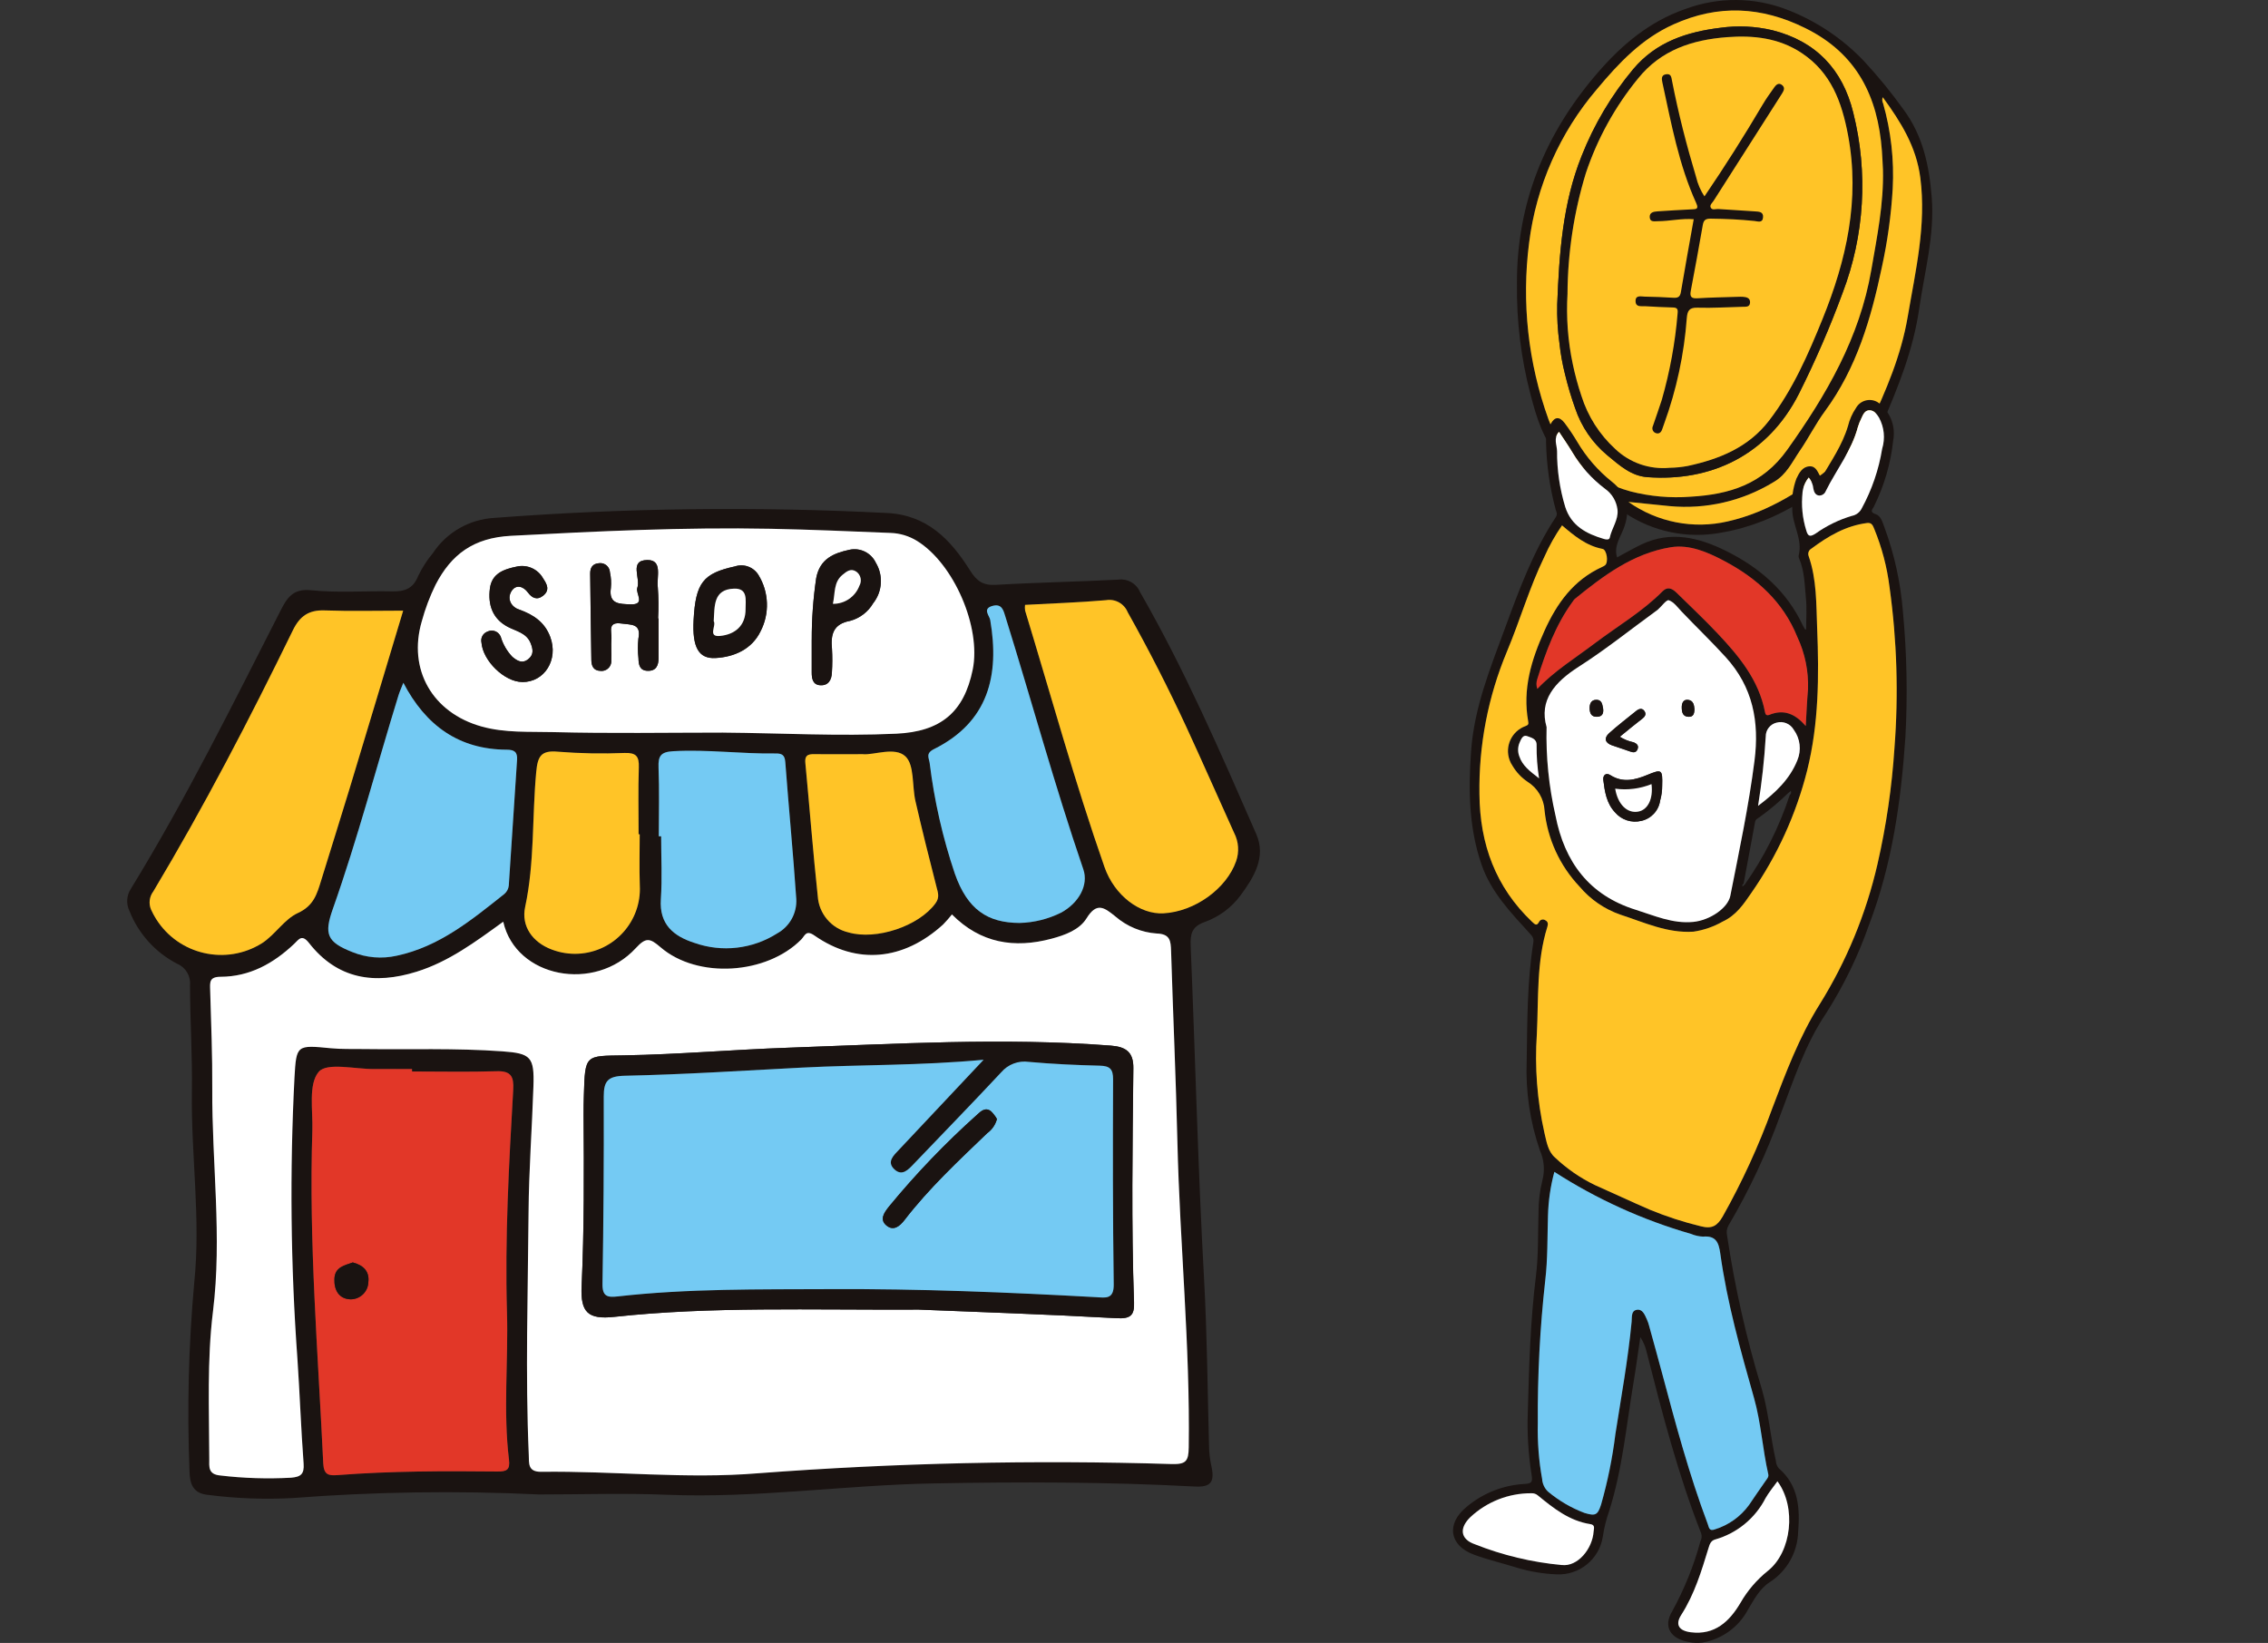
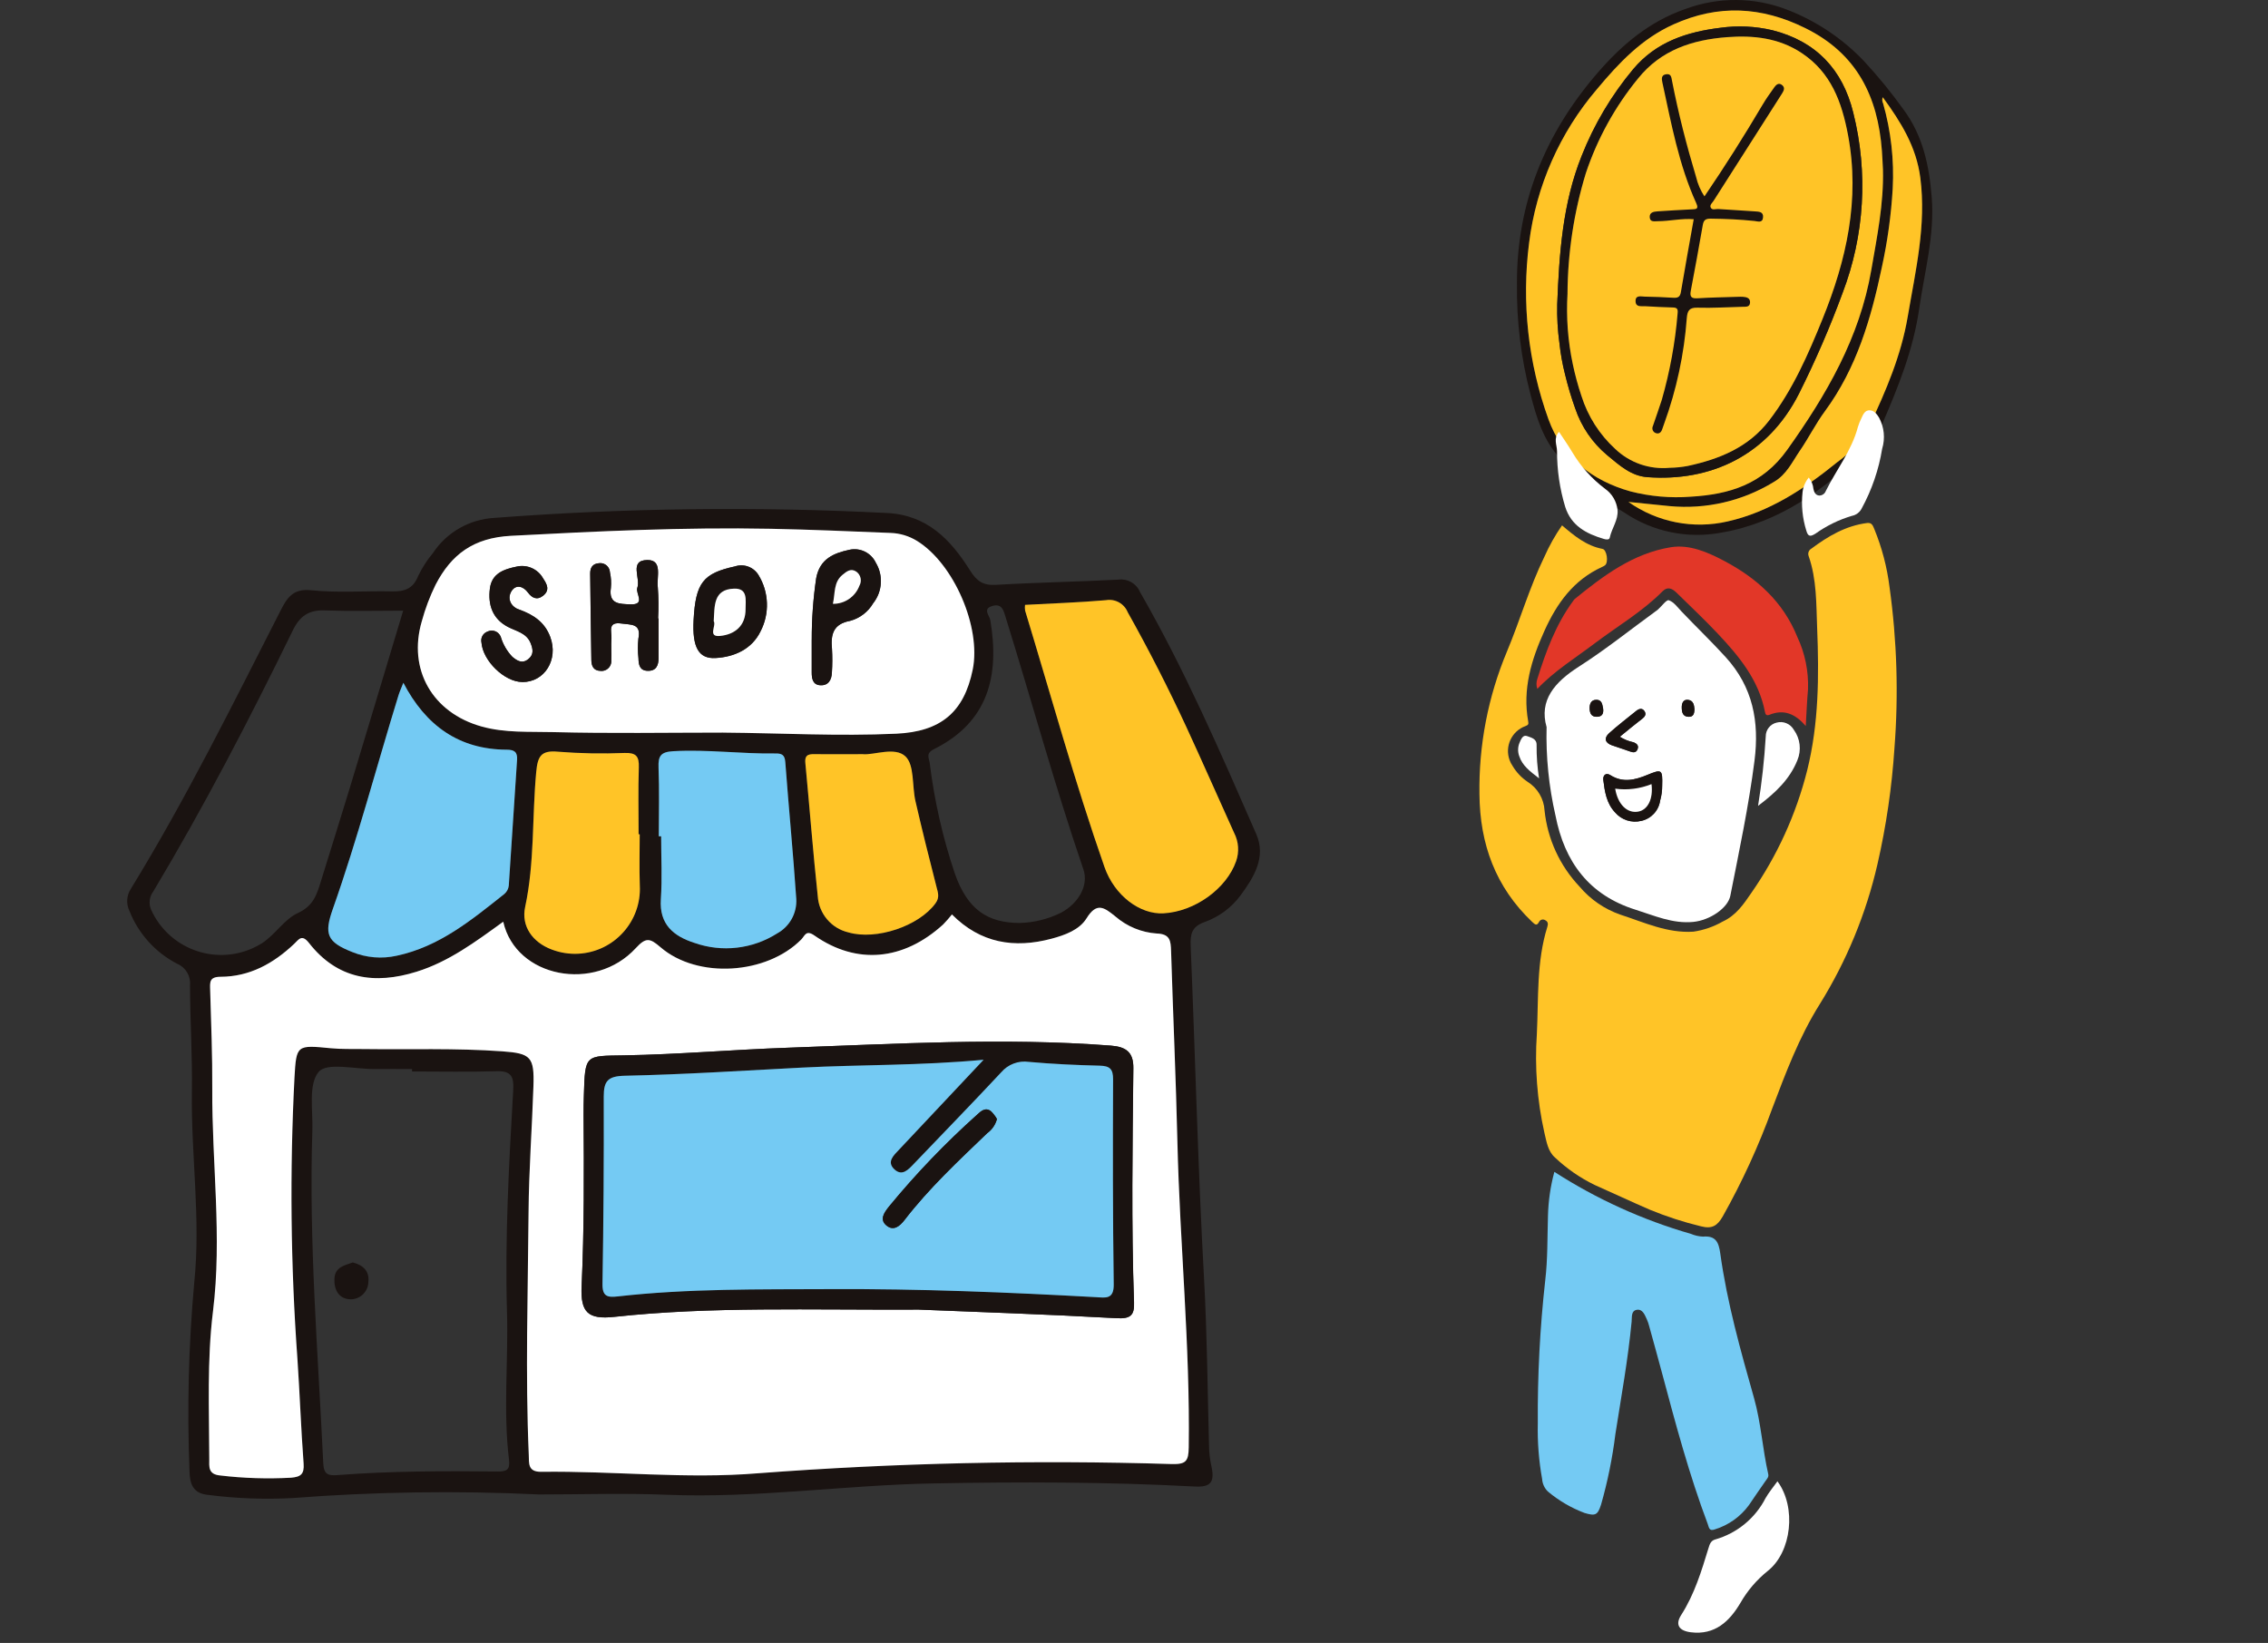
<svg xmlns="http://www.w3.org/2000/svg" id="a" width="360.314" height="261" viewBox="0 0 360.314 261">
  <rect x="0" y="0" width="360.314" height="261" fill="#333333" stroke="none" />
  <defs>
    <clipPath id="d">
      <rect x="230.833" y="0" width="76.141" height="261" fill="none" stroke-width="0" />
    </clipPath>
    <clipPath id="ac">
      <rect x="20.21" y="80.879" width="179.955" height="157.245" fill="none" stroke-width="0" />
    </clipPath>
  </defs>
  <g id="b">
    <g id="c">
      <g clip-path="url(#d)">
        <g id="e">
          <path id="f" d="M240.994,45.123c-.05-12.847,4.472-23.907,12.844-33.587,3.892-4.5,8.267-8.151,13.935-10.113,5.228-1.942,10.988-1.896,16.184.132,4.588,1.778,8.728,4.545,12.125,8.104,2.265,2.436,4.373,5.014,6.31,7.718,3.1,4.174,4.085,8.877,4.495,13.933.493,6.082-1.142,11.839-1.987,17.727-.934,6.518-3.366,12.532-5.953,18.5-.594,1.384-1.436,2.647-2.486,3.727-6.475,6.489-13.821,11.795-23.006,13.351-5.352,1.011-10.888-.134-15.4-3.185-1.182-.663-2.273-1.477-3.246-2.421-2.036-2.406-4.816-3.924-6.956-6.205-2.7-2.878-3.73-6.452-4.691-10.091-1.508-5.738-2.236-11.653-2.166-17.586M299.142,26.95c-.055-1-.093-2.008-.168-3.01-.646-8.612-3.97-15.428-12.153-19.47-7-3.455-13.843-3.8-20.956-.6-5.066,2.283-8.693,6.142-12.166,10.3-5.899,6.905-9.645,15.388-10.773,24.4-1.214,9.454-.161,19.061,3.072,28.028,2.179,6.044,6.937,9.767,13.032,11.464,3.123.803,6.357,1.086,9.572.84,6.123-.36,11.4-1.934,15.334-7.453,6.24-8.753,11.5-17.793,13.353-28.55.912-5.292,1.992-10.548,1.854-15.954M258.711,79.737c4.583,3.241,10.333,4.366,15.8,3.092,6.571-1.481,12.16-5.157,17.356-9.385,2.135-1.516,3.895-3.5,5.145-5.8,2.623-5.57,5.032-11.193,6.073-17.339,1.239-7.308,2.975-14.514,2-22.064-.642-4.964-3.1-8.862-5.964-12.792-.129.319-.11.678.051.982,1.252,4.4,1.767,8.977,1.525,13.545-.247,4.207-.825,8.389-1.729,12.505-1.71,8.123-4,16-9.036,22.842-1.467,1.993-2.6,4.272-4,6.307-1.185,1.728-2.087,3.771-4.135,4.944-4.957,3.027-10.761,4.368-16.543,3.822-2.18-.229-4.362-.443-6.543-.664" fill="#1a1311" stroke-width="0" />
          <path id="g" d="M299.143,26.949c.139,5.4-.942,10.662-1.854,15.953-1.854,10.757-7.113,19.8-13.353,28.551-3.934,5.519-9.211,7.093-15.334,7.453-3.215.246-6.449-.037-9.572-.84-6.094-1.7-10.852-5.42-13.031-11.464-3.233-8.967-4.286-18.574-3.072-28.028,1.128-9.012,4.874-17.495,10.773-24.4,3.473-4.161,7.1-8.02,12.166-10.3,7.113-3.2,13.961-2.858,20.956.6,8.183,4.042,11.507,10.858,12.153,19.47.075,1,.113,2.007.168,3.01M247.396,48.371c-.045,2.062.074,4.123.356,6.166.177,1.646.469,3.277.874,4.882.444,1.848.987,3.671,1.627,5.461.979,2.906,2.744,5.483,5.1,7.446,1.961,1.613,3.765,3.281,6.371,3.472,10.023.736,19.084-3.4,24.083-13.276,2.597-5.183,4.903-10.507,6.907-15.947,3.503-9.155,4.1-19.167,1.712-28.674-1.683-6.867-5.911-11.349-12.84-13.1-2.698-.639-5.492-.772-8.239-.393-5.324.652-10.215,2.212-13.883,6.577-3.446,4.122-6.209,8.768-8.185,13.764-3.043,7.577-3.57,15.588-3.888,23.622" fill="#ffc427" stroke-width="0" />
          <path id="h" d="M258.708,79.737c2.181.221,4.363.435,6.543.664,5.782.543,11.584-.801,16.539-3.83,2.049-1.174,2.951-3.217,4.135-4.944,1.4-2.035,2.531-4.314,4-6.307,5.034-6.839,7.327-14.719,9.036-22.842.904-4.116,1.482-8.298,1.729-12.505.242-4.568-.273-9.145-1.525-13.545-.161-.304-.179-.663-.051-.982,2.863,3.93,5.322,7.828,5.964,12.792.976,7.55-.76,14.756-2,22.064-1.042,6.146-3.451,11.769-6.073,17.339-1.25,2.3-3.01,4.284-5.145,5.8-5.2,4.227-10.785,7.9-17.356,9.385-5.467,1.274-11.217.149-15.8-3.092" fill="#ffc427" stroke-width="0" />
          <path id="i" d="M247.395,48.372c.318-8.034.845-16.045,3.888-23.621,1.974-4.994,4.735-9.64,8.178-13.761,3.668-4.365,8.559-5.925,13.883-6.577,2.747-.379,5.541-.246,8.239.393,6.929,1.75,11.158,6.232,12.84,13.1,2.389,9.507,1.791,19.519-1.711,28.674-2.004,5.44-4.31,10.764-6.907,15.947-5,9.875-14.06,14.012-24.083,13.276-2.606-.191-4.411-1.859-6.371-3.472-2.356-1.963-4.121-4.54-5.1-7.446-.64-1.79-1.183-3.613-1.628-5.461-.405-1.605-.697-3.236-.874-4.882-.282-2.044-.402-4.106-.357-6.169M249.026,46.632c-.227,3.763.054,7.539.837,11.227.359,1.714.819,3.405,1.378,5.064,1.019,3.226,2.872,6.126,5.371,8.406,2.311,2.2,5.462,3.289,8.638,2.986.954-.016,1.905-.111,2.844-.284,5.043-1.087,9.663-2.936,12.951-7.215,3.764-4.9,6.2-10.474,8.495-16.145,3.807-9.4,5.969-18.973,4.05-29.2-.989-5.271-2.7-9.952-7.38-13.056-3.62-2.4-7.679-2.831-11.84-2.512-5.5.421-10.48,2.018-14.134,6.561-3.659,4.469-6.472,9.569-8.3,15.048-1.894,6.199-2.875,12.64-2.913,19.121" fill="#1a1311" stroke-width="0" />
          <path id="j" d="M249.029,46.63c.039-6.48,1.02-12.92,2.913-19.118,1.828-5.479,4.641-10.579,8.3-15.048,3.655-4.544,8.636-6.141,14.134-6.561,4.161-.318,8.22.113,11.84,2.512,4.683,3.1,6.391,7.785,7.38,13.056,1.919,10.23-.244,19.8-4.05,29.2-2.3,5.671-4.731,11.247-8.495,16.145-3.289,4.279-7.908,6.128-12.951,7.215-.939.173-1.89.268-2.844.284-3.176.303-6.327-.786-8.638-2.986-2.499-2.281-4.351-5.181-5.37-8.407-.559-1.659-1.019-3.35-1.378-5.064-.783-3.688-1.064-7.464-.837-11.227" fill="#ffc427" stroke-width="0" />
-           <path id="k" d="M256.896,88.556c1.3-.7,2.548-1.421,3.84-2.044,4.657-2.244,9.155-1.13,13.435.988,5.333,2.638,9.71,6.387,12.276,11.935.09.18.19.355.3.523.016.027.081.024.191.051,0-1.666.129-3.33-.032-4.966-.21-2.134-.213-4.323-1.093-6.349-.067-.137-.09-.292-.065-.443.692-2.634-1.067-4.931-1.014-7.487-.123-1.602.1-3.211.654-4.719.436-.925.947-1.894,2.076-1.962,1.091-.066,1.347,1.005,1.863,1.883,1.6-2.739,3.37-5.282,4.264-8.293.248-1.024.679-1.996,1.271-2.868.676-1.194,2.192-1.615,3.387-.939.235.133.446.303.626.504,1.569,1.414,2.286,3.544,1.89,5.619-.393,3.643-1.427,7.187-3.055,10.469-.252.487-.763.894.313,1.24.774.249,1.058,1.273,1.354,2.077,1.577,4.285,2.562,8.766,2.929,13.317.631,6.658.765,13.353.4,20.031-.694,10.146-2.1,20.147-5.741,29.7-1.734,4.968-4.035,9.719-6.858,14.16-3.358,4.966-5.149,10.591-7.245,16.086-2.196,6.12-4.964,12.021-8.265,17.623-.269.485-.348,1.052-.22,1.592,1.233,8.224,3.069,16.346,5.493,24.3,1.114,3.773,1.39,7.686,2.26,11.494.018.443.187.866.479,1.199,3.142,2.714,3.361,6.37,3.059,10.088-.095,3.227-1.769,6.202-4.478,7.959-1.665,1.067-2.532,2.8-3.52,4.437-1.475,2.742-4.131,4.653-7.2,5.179-.747.098-1.505.064-2.24-.1-2.859-.521-4.041-2.436-2.569-4.874,1.929-3.507,3.432-7.231,4.478-11.094.211-.388.258-.845.128-1.267-3.68-9.379-6.193-19.111-8.676-28.851-.186-.834-.525-1.627-1-2.337-.354,2.392-.67,4.791-1.07,7.175-1.149,6.862-1.767,13.828-3.892,20.5-.459,1.305-.791,2.651-.992,4.02-.551,3.58-3.716,6.167-7.334,5.995-2.106-.084-4.194-.431-6.214-1.032-2.289-.716-4.637-1.261-6.886-2.083-3.965-1.448-4.5-4.911-1.211-7.6,2.589-2.182,5.819-3.463,9.2-3.648,1.155-.059,1.326-.3,1.128-1.478-.521-3.277-.722-6.598-.6-9.914.2-7.231.394-14.456,1.294-21.654.416-3.328.3-6.724.408-10.09-.006-1.709.199-3.412.612-5.071.422-1.598.28-3.293-.4-4.8-1.572-4.567-2.282-9.387-2.091-14.213.1-6.277.068-12.568,1.054-18.793.12-.756-.228-1.067-.636-1.516-3-3.3-6.092-6.508-7.6-10.891-2.026-5.887-2.081-11.915-1.651-18,.487-6.9,3.053-13.2,5.412-19.6,2.238-6.066,4.447-12.119,8.031-17.551.334-.506.113-.837-.01-1.234-.938-3.492-1.45-7.085-1.525-10.7-.028-1.01.227-2.008.736-2.881.619-1.16,1.384-1.235,2.2-.174.724.961,1.396,1.961,2.012,2.994,1.429,2.427,3.289,4.573,5.49,6.331,2.579,2.01,2.994,4.7,1.846,7.58-.535,1.345-1.538,2.733-1,4.464M284.087,125.988c-1.428,1.397-2.959,2.684-4.581,3.85-.27.2-.6.3-.677.727-.6,3.278-1.215,6.552-1.826,9.828-.222.085-.223.253-.165.442l.338-.3c3.086-4.362,5.499-9.162,7.158-14.241.216-.138.289-.42.166-.646l-.412.341M248.162,83.465c-1.091,1.566-2.029,3.233-2.8,4.978-2.373,4.864-3.863,10.081-5.945,15.048-3.01,7.184-4.499,14.912-4.375,22.7.074,7.92,2.565,14.734,8.362,20.251.517.492.765.688,1.155-.065.208-.311.628-.394.939-.186.002.001.004.003.006.004.421.213.475.567.332,1.022-1.745,5.558-1.394,11.33-1.673,17.032-.361,5.269.043,10.562,1.2,15.715.342,1.4.538,2.928,1.69,3.933,1.864,1.76,3.985,3.226,6.29,4.348,2.928,1.293,5.821,2.665,8.76,3.931,2.634,1.088,5.347,1.971,8.117,2.641,1.782.461,2.609-.084,3.457-1.538,3.093-5.493,5.726-11.234,7.872-17.162,2.161-5.689,4.273-11.361,7.558-16.594,4.265-6.858,7.363-14.375,9.17-22.246,1.387-6.064,2.288-12.229,2.693-18.437.66-8.52.398-17.086-.78-25.549-.396-3.185-1.214-6.304-2.434-9.273-.212-.488-.364-1.024-1.144-.925-3.381.431-6.183,2.089-8.843,4.072-.412.229-.597.725-.435,1.168,1.3,3.721,1.2,7.623,1.356,11.469.3,7.585.269,15.154-1.591,22.609-1.753,6.955-4.75,13.535-8.847,19.422-1.257,1.829-2.435,3.593-4.578,4.578-1.433.817-3.005,1.36-4.637,1.6-4.142.272-7.815-1.47-11.6-2.7-2.529-.876-4.774-2.418-6.5-4.464-3.128-3.307-5.08-7.552-5.553-12.079-.102-1.866-1.105-3.567-2.69-4.558-.966-.647-1.777-1.501-2.373-2.5-1.323-1.912-.846-4.536,1.067-5.859.299-.207.624-.374.966-.498.459-.162.5-.336.431-.738-.921-5.116.489-9.771,2.579-14.391,1.991-4.4,4.626-8.072,9.131-10.137.185-.076.359-.177.517-.3.551-.475.262-2.452-.421-2.582-2.581-.49-4.5-2.088-6.426-3.735M246.948,186.171c-.614,2.28-.954,4.625-1.013,6.986-.1,3.416-.028,6.857-.433,10.239-.842,7.541-1.237,15.125-1.181,22.713-.069,2.966.16,5.93.685,8.85.049.752.374,1.46.913,1.987,1.731,1.452,3.694,2.602,5.807,3.4,1.741.526,2.106.362,2.647-1.33,1.045-3.663,1.804-7.401,2.271-11.181.928-5.946,2.01-11.87,2.58-17.868.069-.729-.1-1.743.829-1.888s1.258.822,1.6,1.544c.142.32.257.651.344.99.692,2.507,1.39,5.012,2.061,7.525,2.156,8.069,4.309,16.138,7.257,23.967.19.5.2,1.215,1.127.862,2.175-.667,4.075-2.019,5.419-3.854.857-1.3,1.762-2.561,2.64-3.844.221-.323.536-.612.431-1.073-.914-4.006-1.144-8.146-2.264-12.105-2.14-7.565-4.277-15.132-5.356-22.935-.25-1.808-.711-2.88-2.761-2.7-.652-.032-1.293-.178-1.894-.432-7.675-2.208-14.986-5.527-21.7-9.851M245.711,115.498c-.12,4.733.356,9.463,1.416,14.077,1.433,7.384,5.375,12.651,12.7,14.944,2.982.933,5.914,2.266,9.188,1.943,2.657-.263,5.5-2.207,5.888-4.154,1.405-7.127,2.92-14.229,3.839-21.451.791-6.208-.25-11.71-4.593-16.475-2.271-2.492-4.7-4.817-7.019-7.256-.622-.654-1.222-1.507-2-1.758-.374-.121-1.13.943-1.718,1.464-.15.133-.319.244-.481.362-4.016,2.923-7.906,6.043-12.084,8.71-3.88,2.477-6.347,5.355-5.139,9.595M286.877,115.331c.116-1.937.187-3.877.357-5.809.109-2.875-.474-5.734-1.7-8.337-2.247-5.594-6.465-9.36-11.646-12.089-2.609-1.375-5.484-2.639-8.463-2.155-5.966.969-10.685,4.506-15.247,8.216-.108.105-.202.224-.281.352-2.737,3.726-4.3,7.993-5.665,12.348-.182.513-.182,1.074,0,1.587,2.7-2.852,5.994-4.87,9.056-7.188,3.633-2.751,7.61-5.054,10.848-8.325.8-.81,1.559-.41,2.224.243,2.186,2.148,4.423,4.249,6.524,6.479,3.389,3.6,6.525,7.374,7.508,12.439.067.344.185.68.709.469,2.309-.931,4.086-.161,5.767,1.772M282.379,235.321c-.68.952-1.366,1.758-1.881,2.662-1.643,3.211-4.547,5.596-8.016,6.584-.694.189-.876.778-1.051,1.351-1.122,3.68-2.23,7.345-4.343,10.644-.993,1.549-.348,2.512,1.534,2.746,3.816.474,6.13-1.719,7.873-4.665,1.122-1.956,2.601-3.684,4.36-5.094,3.786-3,4.569-10.115,1.523-14.229M248.116,248.619c2.542.309,4.877-2.586,5.06-5.329.029-.438.293-1.04-.521-1.165-3.309-.506-5.824-2.493-8.3-4.527-.293-.265-.68-.401-1.074-.378-3.594-.017-7.059,1.34-9.685,3.794-1.8,1.739-1.6,3.5.69,4.3,4.428,1.758,9.086,2.873,13.83,3.309M287.358,75.868c-.547.667-.89,1.477-.988,2.334-.222,2.053-.018,4.13.6,6.1.284,1.015.677.955,1.461.473,1.755-1.253,3.706-2.207,5.773-2.822.68-.128,1.26-.567,1.568-1.186,1.609-2.95,2.706-6.151,3.245-9.467.506-1.653.326-3.441-.5-4.96-.359-.571-.78-1.133-1.479-1.156-.774-.024-1.047.672-1.319,1.267-.225.447-.411.912-.557,1.39-.981,3.751-3.412,6.772-5.1,10.169-.163.442-.59.731-1.061.718-.556-.058-.786-.5-.9-1.048-.059-.664-.317-1.295-.741-1.809M247.679,68.602c-.941,1.032-.331,2.088-.318,3.074-.008,3.001.431,5.987,1.3,8.859.964,3.022,3.369,4.269,6.144,5.09.361.107.852.164.927-.192.316-1.507,1.392-2.834,1.239-4.415-.146-1.362-.876-2.595-2-3.378-2.085-1.573-3.844-3.536-5.18-5.781-.658-1.1-1.4-2.157-2.118-3.255M279.296,128.028c2.828-2.129,5.037-4.249,6.242-7.237.677-1.606.463-3.449-.565-4.856-.546-.955-1.668-1.421-2.73-1.132-1.021.241-1.739,1.158-1.726,2.207-.22,3.691-.628,7.368-1.221,11.018M244.504,123.657c-.279-1.743-.41-3.507-.392-5.272.039-1.034-.876-1.184-1.471-1.423-.7-.282-.989.469-1.228,1.014-.3.695-.317,1.479-.049,2.186.509,1.513,1.7,2.377,3.139,3.5" fill="#1a1311" stroke-width="0" />
          <path id="l" d="M248.162,83.464c1.928,1.646,3.845,3.245,6.427,3.735.683.13.972,2.106.421,2.582-.158.123-.332.224-.517.3-4.505,2.065-7.14,5.735-9.131,10.137-2.09,4.62-3.5,9.274-2.579,14.391.073.4.029.576-.431.738-2.188.79-3.321,3.203-2.531,5.391.124.342.291.667.498.966.596.999,1.407,1.853,2.373,2.5,1.585.991,2.588,2.692,2.69,4.558.473,4.527,2.425,8.772,5.553,12.079,1.726,2.046,3.971,3.588,6.5,4.464,3.789,1.23,7.463,2.972,11.6,2.7,1.632-.24,3.205-.782,4.637-1.6,2.144-.984,3.321-2.749,4.578-4.578,4.097-5.887,7.095-12.466,8.849-19.421,1.86-7.455,1.891-15.024,1.591-22.609-.152-3.846-.053-7.748-1.356-11.469-.162-.443.023-.939.435-1.168,2.66-1.982,5.462-3.641,8.844-4.072.78-.1.932.436,1.144.925,1.22,2.969,2.038,6.088,2.434,9.273,1.178,8.464,1.439,17.029.78,25.549-.406,6.208-1.308,12.374-2.696,18.439-1.807,7.871-4.905,15.388-9.17,22.246-3.285,5.233-5.4,10.905-7.558,16.594-2.146,5.928-4.779,11.667-7.872,17.16-.848,1.454-1.674,2-3.457,1.538-2.77-.669-5.485-1.551-8.119-2.638-2.939-1.266-5.833-2.638-8.76-3.931-2.305-1.122-4.426-2.588-6.29-4.348-1.152-1.005-1.348-2.532-1.69-3.933-1.157-5.153-1.561-10.446-1.2-15.715.278-5.7-.072-11.474,1.673-17.032.143-.454.089-.808-.332-1.022-.308-.211-.729-.133-.94.175-.002.002-.003.005-.005.007-.39.753-.638.557-1.155.065-5.8-5.517-8.287-12.331-8.361-20.251-.124-7.788,1.365-15.516,4.375-22.7,2.082-4.966,3.572-10.184,5.945-15.048.771-1.745,1.709-3.412,2.8-4.978" fill="#ffc427" stroke-width="0" />
          <path id="m" d="M246.947,186.169c6.714,4.324,14.025,7.643,21.7,9.851.601.254,1.242.4,1.894.432,2.05-.179,2.511.892,2.761,2.7,1.079,7.8,3.216,15.37,5.356,22.935,1.12,3.959,1.35,8.1,2.264,12.105.105.461-.21.75-.431,1.073-.878,1.283-1.784,2.547-2.64,3.844-1.343,1.835-3.244,3.187-5.419,3.854-.924.354-.937-.358-1.127-.861-2.948-7.828-5.1-15.9-7.257-23.967-.671-2.512-1.369-5.018-2.061-7.524-.087-.339-.202-.67-.344-.99-.338-.722-.666-1.689-1.6-1.543s-.759,1.158-.829,1.887c-.57,6-1.652,11.923-2.58,17.868-.467,3.78-1.226,7.518-2.271,11.181-.541,1.692-.906,1.856-2.647,1.33-2.113-.798-4.076-1.948-5.807-3.4-.539-.527-.864-1.235-.913-1.987-.525-2.92-.754-5.885-.685-8.85-.056-7.588.339-15.172,1.181-22.713.4-3.382.33-6.824.433-10.24.059-2.361.399-4.706,1.013-6.986" fill="#74caf3" stroke-width="0" />
          <path id="n" d="M245.701,115.494c-1.207-4.24,1.259-7.118,5.139-9.595,4.179-2.668,8.069-5.788,12.084-8.711.162-.118.331-.229.481-.362.588-.521,1.344-1.586,1.718-1.464.775.252,1.376,1.1,2,1.758,2.318,2.439,4.747,4.764,7.019,7.257,4.343,4.765,5.383,10.266,4.593,16.475-.92,7.222-2.434,14.323-3.839,21.451-.384,1.947-3.231,3.891-5.888,4.154-3.273.323-6.205-1.009-9.187-1.943-7.326-2.293-11.268-7.56-12.7-14.944-1.06-4.614-1.536-9.344-1.416-14.077M264.071,124.804c.076-2.6-.076-2.642-2.374-1.695-1.9.785-3.872,1.3-5.857.031-.724-.461-1.212.034-1.122.774.225,1.834.5,3.684,1.843,5.118,1.027,1.222,2.659,1.753,4.208,1.37,1.563-.349,2.747-1.628,2.975-3.213.221-.776.331-1.579.326-2.386M257.339,117.041c1.2-.974,2.347-1.935,3.534-2.838.477-.363.72-.759.37-1.254-.374-.528-.88-.351-1.308-.005-1.44,1.164-2.914,2.29-4.289,3.527-.829.746-.7,1.511.417,1.92.981.359,1.987.648,2.967,1.011.5.186.911.149,1.119-.359.244-.6-.1-.92-.639-1.126-.77-.16-1.505-.457-2.171-.876M254.684,112.541c-.131-.473-.09-1.408-1.138-1.367-.782.03-1.028.677-1,1.4s.275,1.3,1.11,1.292c.675-.006,1.168-.28,1.031-1.324M269.196,112.662c-.052-.617-.145-1.391-1.026-1.487-.791-.086-1,.6-.991,1.215.012.706.124,1.459,1.1,1.48.746.016.9-.494.915-1.209" fill="#fff" stroke-width="0" />
          <path id="o" d="M286.871,115.327c-1.681-1.934-3.459-2.7-5.767-1.772-.524.211-.642-.125-.709-.469-.984-5.065-4.12-8.843-7.508-12.439-2.1-2.229-4.338-4.331-6.524-6.479-.665-.653-1.422-1.053-2.224-.243-3.238,3.271-7.214,5.573-10.848,8.325-3.061,2.318-6.359,4.337-9.056,7.188-.183-.513-.183-1.074,0-1.587,1.363-4.355,2.928-8.621,5.665-12.347.079-.128.173-.247.281-.352,4.563-3.71,9.281-7.248,15.247-8.216,2.98-.484,5.854.78,8.463,2.155,5.182,2.73,9.4,6.5,11.646,12.089,1.226,2.603,1.809,5.462,1.7,8.337-.17,1.932-.242,3.872-.357,5.809" fill="#e23728" stroke-width="0" />
          <path id="p" d="M282.379,235.321c3.045,4.114,2.263,11.23-1.523,14.229-1.759,1.41-3.238,3.138-4.36,5.094-1.743,2.946-4.058,5.139-7.873,4.664-1.882-.234-2.527-1.2-1.534-2.746,2.113-3.3,3.22-6.964,4.343-10.644.175-.573.357-1.162,1.051-1.351,3.47-.987,6.373-3.372,8.016-6.584.515-.9,1.2-1.71,1.881-2.662" fill="#fff" stroke-width="0" />
-           <path id="q" d="M248.117,248.625c-4.744-.436-9.402-1.551-13.83-3.309-2.286-.8-2.488-2.558-.69-4.3,2.626-2.454,6.091-3.811,9.685-3.794.394-.023.781.113,1.074.378,2.476,2.035,4.991,4.021,8.3,4.528.815.125.551.727.521,1.165-.183,2.743-2.519,5.637-5.06,5.329" fill="#fff" stroke-width="0" />
          <path id="r" d="M287.358,75.867c.424.514.683,1.145.741,1.809.114.552.344.989.9,1.047.471.013.898-.276,1.061-.718,1.683-3.4,4.114-6.418,5.1-10.169.146-.478.332-.943.557-1.39.272-.594.545-1.291,1.319-1.267.7.022,1.12.585,1.479,1.155.826,1.52,1.006,3.307.5,4.961-.539,3.316-1.637,6.517-3.245,9.467-.307.622-.889,1.062-1.57,1.189-2.066.614-4.016,1.566-5.771,2.818-.784.482-1.177.541-1.461-.473-.618-1.97-.822-4.047-.6-6.1.098-.857.441-1.667.988-2.333" fill="#fff" stroke-width="0" />
          <path id="s" d="M247.677,68.597c.718,1.1,1.46,2.152,2.118,3.255,1.336,2.245,3.095,4.208,5.18,5.781,1.124.783,1.854,2.016,2,3.378.152,1.581-.924,2.908-1.239,4.415-.074.356-.565.3-.927.192-2.775-.82-5.181-2.067-6.144-5.09-.869-2.872-1.308-5.858-1.3-8.859-.013-.986-.623-2.042.318-3.074" fill="#fff" stroke-width="0" />
          <path id="t" d="M279.3,128.021c.593-3.65,1.001-7.327,1.221-11.018-.012-1.049.705-1.965,1.726-2.206,1.062-.289,2.184.177,2.73,1.132,1.028,1.407,1.242,3.25.565,4.856-1.205,2.988-3.414,5.108-6.242,7.237" fill="#fff" stroke-width="0" />
          <path id="u" d="M244.509,123.65c-1.44-1.119-2.63-1.982-3.139-3.5-.268-.707-.251-1.491.049-2.186.239-.545.526-1.3,1.228-1.014.6.239,1.51.389,1.471,1.423-.018,1.765.113,3.529.392,5.272" fill="#fff" stroke-width="0" />
          <path id="v" d="M264.067,124.806c.005.807-.104,1.61-.325,2.386-.228,1.585-1.412,2.864-2.975,3.213-1.549.384-3.182-.148-4.209-1.37-1.339-1.434-1.618-3.284-1.843-5.118-.091-.741.4-1.235,1.121-.775,1.985,1.264,3.953.754,5.857-.032,2.3-.948,2.45-.906,2.374,1.695M256.604,125.293c.415,2.495,1.9,3.943,3.637,3.642,1.551-.269,2.421-2.029,2.13-4.366-1.827.736-3.814.985-5.766.724" fill="#1a1311" stroke-width="0" />
          <path id="w" d="M257.337,117.044c.666.419,1.401.716,2.171.876.538.206.884.53.639,1.126-.208.508-.616.545-1.119.359-.979-.363-1.986-.652-2.967-1.011-1.119-.409-1.246-1.174-.417-1.92,1.375-1.237,2.849-2.363,4.289-3.527.427-.346.934-.523,1.308.005.35.495.107.891-.37,1.254-1.187.9-2.329,1.864-3.534,2.838" fill="#1a1311" stroke-width="0" />
          <path id="x" d="M254.683,112.547c.137,1.043-.356,1.318-1.031,1.324-.836.007-1.086-.569-1.11-1.292s.221-1.369,1-1.4c1.047-.04,1.006.894,1.138,1.367" fill="#1a1311" stroke-width="0" />
          <path id="y" d="M269.193,112.667c-.016.715-.169,1.225-.915,1.209-.978-.021-1.09-.774-1.1-1.48-.011-.62.2-1.3.991-1.215.882.1.974.87,1.026,1.486" fill="#1a1311" stroke-width="0" />
          <path id="z" d="M256.605,125.294c1.952.261,3.939.012,5.766-.724.292,2.337-.578,4.1-2.13,4.366-1.742.3-3.221-1.147-3.637-3.642" fill="#fff" stroke-width="0" />
          <path id="aa" d="M269.084,34.826c-1.915-.161-3.8.307-5.7.315-.559,0-1.229.175-1.293-.6-.066-.8.612-.925,1.244-.965,1.805-.113,3.61-.234,5.416-.318.707-.033,1.172-.009.725-.995-2.773-6.112-3.963-12.678-5.379-19.177-.118-.541-.2-1.175.6-1.29s.824.475.936,1.052c1.006,5.162,2.312,10.251,3.826,15.286.256,1.092.705,2.13,1.324,3.066,3.254-4.783,6.305-9.6,9.208-14.518.585-.99,1.255-1.931,1.927-2.865.267-.371.666-.7,1.152-.34.515.379.387.83.077,1.315-3.644,5.695-7.28,11.395-10.907,17.1-.208.327-.64.66-.478,1.045.219.522.792.238,1.207.268,1.954.139,3.91.233,5.863.377.58.043,1.325.034,1.261.921-.07.969-.8.664-1.373.6-2.3-.245-4.608-.341-6.923-.367-.793-.009-1.139.192-1.277.993-.606,3.506-1.252,7.005-1.914,10.5-.182.96.146,1.214,1.091,1.155,2.106-.132,4.217-.162,6.327-.23.3-.017.6-.017.9,0,.586.047,1.152.2,1.1.939-.053.705-.637.629-1.144.641-2.411.056-4.826.221-7.233.144-1.317-.042-1.573.555-1.67,1.624-.421,5.754-1.636,11.422-3.611,16.843-.107.28-.2.565-.3.85-.165.51-.521.788-1.025.6-.42-.152-.637-.615-.485-1.035.011-.032.025-.062.04-.092.468-1.371.953-2.737,1.4-4.116,1.29-4.482,2.134-9.08,2.519-13.728.086-.75-.068-.969-.8-.982-1.457-.027-2.912-.12-4.368-.2-.616-.033-1.473.191-1.508-.766-.039-1.044.845-.768,1.448-.755,1.507.032,3.015.08,4.519.178.709.046,1.1-.083,1.232-.892.644-3.847,1.347-7.684,2.041-11.584" fill="#1a1311" stroke-width="0" />
        </g>
      </g>
    </g>
    <g id="ab">
      <g clip-path="url(#ac)">
        <g id="ad">
          <path id="ae" d="M85.567,237.41c-13.044-.62-26.113-.426-39.133.579-4.481.234-8.974.064-13.424-.51-2.346-.236-2.849-1.744-2.9-3.684-.405-10.016-.155-20.048.749-30.032,1.058-10.139-.523-20.226-.373-30.346.084-5.633-.284-11.272-.3-16.908.137-1.448-.678-2.819-2.016-3.391-3.466-1.785-6.166-4.767-7.6-8.392-.551-1.124-.473-2.456.208-3.507,8.765-14.285,16.182-29.3,23.789-44.207,1.018-2,1.952-3.553,4.875-3.246,4.233.445,8.546.089,12.823.184,1.95.043,3.352-.387,4.152-2.411.628-1.316,1.418-2.547,2.351-3.667,2.19-3.308,5.817-5.385,9.779-5.6,20.721-1.574,41.521-1.834,62.275-.779,6.454.278,10.218,4.241,13.283,9.126,1.1,1.758,2.114,2.41,4.168,2.289,6.461-.382,12.939-.486,19.4-.828,1.452-.195,2.856.604,3.429,1.952,7.115,12.367,12.772,25.432,18.475,38.47,1.608,3.677-.379,6.875-2.5,9.75-1.444,1.946-3.435,3.42-5.718,4.233-2,.714-2.276,1.855-2.2,3.744.731,17.627,1.151,35.271,2.124,52.884.49,8.869.555,17.731.794,26.6.015,1.04.133,2.076.351,3.093.6,2.629-.034,3.486-2.65,3.346-13.873-.741-27.755-.754-41.638-.49-14.086.268-28.09,2.376-42.226,1.8-6.775-.277-13.57-.048-20.357-.048M79.948,146.429c-4.5,3.261-8.677,6.352-13.748,7.934-6.7,2.091-12.6,1.2-17.107-4.563-1.135-1.451-1.619-.552-2.347.138-3.285,3.115-7.073,5.22-11.687,5.234-1.821.005-1.7.877-1.664,2.124.152,5.218.364,10.438.333,15.656-.071,11.785,1.575,23.561.117,35.353-.964,7.8-.609,15.639-.592,23.466,0,1.21-.226,2.448,1.75,2.626,3.73.442,7.492.561,11.243.355,1.551-.128,2.118-.581,1.994-2.245-.412-5.516-.6-11.048-.978-16.567-1.081-14.894-1.238-29.841-.472-44.754.292-5.219.363-5.183,5.779-4.66,1.658.16,3.339.1,5.009.126,7.413.1,14.832-.172,22.238.364,4.538.328,5.09.883,4.935,5.564-.22,6.675-.725,13.345-.774,20.02-.1,12.839-.521,25.681.035,38.52.057,1.317-.2,2.721,1.992,2.692,11.487-.152,23,1.179,34.449.232,21.868-1.651,43.808-2.139,65.727-1.463,2.226.052,2.649-.438,2.68-2.656.226-16.2-1.422-32.326-1.8-48.5-.237-10.123-.692-20.242-1.006-30.363-.05-1.593-.151-2.7-2.286-2.765-2.418-.168-4.717-1.116-6.551-2.7-1.726-1.383-2.941-2.388-4.592.287-1.137,1.843-3.43,2.669-5.566,3.24-5.886,1.574-11.267.733-15.82-3.854-.441.557-.91,1.091-1.406,1.6-6.3,5.732-13.706,6.442-20.43,1.753-1.371-.956-1.524.034-2.1.62-5.491,5.573-16.471,6.3-22.355,1.24-1.692-1.456-2.317-1.623-3.942.145-6.515,7.084-19.045,4.705-21.052-4.2M114.853,116.379c9.18.076,18.356.6,27.541.174,7.045-.327,10.761-3.393,12.144-10.188,1.37-6.733-3.013-16.864-8.878-20.457-1.248-.764-2.672-1.194-4.134-1.248-6.356-.252-12.712-.536-19.071-.66-13.772-.271-27.512.389-41.266,1.115-5.979.316-9.495,2.958-11.99,7.778-.913,1.859-1.646,3.801-2.189,5.8-2.25,7.679,1.706,14.53,9.465,16.71,3.777,1.061,7.653.8,11.466.9,8.965.236,17.941.075,26.912.075M65.46,170.22v-.391c-1.983,0-3.967-.018-5.95,0-3.077.034-7.566-1.1-8.877.446-1.68,1.981-.9,6.127-1.009,9.346-.578,17.652.9,35.237,1.732,52.844.088,1.861.871,1.978,2.3,1.868,8.438-.65,16.894-.656,25.348-.566,1.458.016,2.058-.24,1.861-1.86-.944-7.8-.091-15.634-.32-23.455-.345-11.788.316-23.567.992-35.334.119-2.067-.329-3.011-2.619-2.942-4.481.137-8.97.04-13.455.04M64.05,97.012c-4.35,0-8.415.108-12.472-.04-2.518-.092-3.947.9-5.045,3.147-6.878,14.1-14.11,28.021-22.175,41.492-.632.829-.768,1.935-.357,2.893,2.768,6.151,9.998,8.894,16.149,6.126.515-.232,1.012-.498,1.49-.799,2.118-1.385,3.534-3.807,5.7-4.794,2.517-1.148,3.034-3.058,3.691-5.192,1.494-4.857,3.033-9.7,4.508-14.565,2.821-9.306,5.61-18.622,8.512-28.268M162.851,96.092c-.039.299-.035.602.01.9,4.139,13.6,7.909,27.32,12.61,40.744,1.6,4.566,5.655,7.558,9.369,7.357,5.017-.271,10.032-3.955,11.537-8.26.525-1.477.416-3.106-.3-4.5-2.526-5.579-4.989-11.187-7.555-16.747-2.876-6.232-5.996-12.341-9.36-18.328-.559-1.366-1.992-2.161-3.447-1.912-4.253.369-8.525.509-12.863.746M64.079,108.463c-.337.864-.6,1.421-.775,2-3.485,11.304-6.481,22.756-10.423,33.916-1.421,4.022-.958,5.274,3.1,6.874,2.229.902,4.678,1.105,7.025.582,6.805-1.442,11.925-5.7,17.139-9.831.383-.336.627-.803.683-1.309.463-6.658.857-13.322,1.317-19.981.089-1.287-.484-1.609-1.629-1.614-7.6-.035-12.875-3.814-16.438-10.636M161.978,146.625c2.293-.055,4.547-.614,6.6-1.636,2.812-1.516,4.4-4.369,3.54-6.879-4.54-13.243-8.208-26.753-12.372-40.11-.3-.967-.539-2.147-2.037-1.75-1.687.447-.5,1.55-.385,2.249,1.5,8.8-.284,16.192-8.923,20.5-1.384.69-.816,1.38-.7,2.213.733,5.983,2.073,11.875,4,17.586,2.017,5.732,5.217,7.808,10.285,7.828M104.662,132.854h.373c0,3.331.179,6.673-.046,9.989-.272,4.016,2.026,5.883,5.324,6.945,4.389,1.548,9.246.99,13.17-1.512,1.97-1.088,3.144-3.207,3.022-5.454-.495-7.266-1.2-14.517-1.748-21.779-.088-1.165-.6-1.36-1.568-1.346-5.415.081-10.807-.668-16.241-.358-1.974.112-2.4.757-2.327,2.579.14,3.64.041,7.29.041,10.936M101.629,132.537h-.175c0-3.546-.084-7.094.036-10.636.059-1.733-.413-2.337-2.235-2.286-3.544.147-7.093.081-10.629-.2-2.708-.252-3.208.764-3.439,3.24-.667,7.136-.238,14.356-1.759,21.431-.653,3.036,1.156,5.619,4.261,6.768,5.329,2.017,11.284-.667,13.302-5.996.506-1.336.729-2.762.654-4.188-.1-2.708-.016-5.421-.016-8.133M137.11,119.817c-3.016,0-5.208.01-7.4,0-.971-.007-1.908-.121-1.766,1.379.668,7.055,1.214,14.123,1.971,21.169.176,2.796,2.169,5.144,4.9,5.771,4.383,1.266,11.166-.988,13.813-4.636.677-.934.392-1.677.151-2.61-1.167-4.523-2.292-9.059-3.342-13.611-.559-2.426-.135-5.746-1.6-7.12-1.665-1.561-4.966-.184-6.726-.336" fill="#1a1311" stroke-width="0" />
          <path id="af" d="M79.948,146.429c2.007,8.9,14.537,11.282,21.052,4.2,1.626-1.767,2.25-1.6,3.942-.144,5.883,5.064,16.863,4.333,22.355-1.24.578-.587.731-1.577,2.1-.62,6.724,4.689,14.132,3.979,20.43-1.753.496-.509.965-1.043,1.406-1.6,4.553,4.586,9.934,5.427,15.82,3.854,2.136-.571,4.428-1.4,5.566-3.24,1.651-2.675,2.866-1.67,4.592-.287,1.835,1.584,4.133,2.531,6.551,2.7,2.135.068,2.237,1.172,2.286,2.765.314,10.122.769,20.24,1.006,30.364.379,16.174,2.027,32.3,1.8,48.5-.031,2.218-.454,2.708-2.68,2.656-21.919-.676-43.859-.187-65.727,1.463-11.447.947-22.962-.384-34.449-.232-2.19.029-1.935-1.375-1.992-2.692-.556-12.839-.131-25.681-.035-38.52.05-6.675.554-13.345.774-20.02.155-4.682-.4-5.236-4.935-5.565-7.406-.536-14.825-.264-22.238-.364-1.671-.023-3.351.035-5.009-.126-5.415-.524-5.486-.56-5.779,4.66-.766,14.913-.609,29.86.472,44.754.374,5.519.566,11.051.978,16.567.124,1.664-.443,2.117-1.994,2.245-3.751.206-7.513.087-11.243-.354-1.976-.177-1.747-1.416-1.75-2.626-.017-7.827-.372-15.668.592-23.466,1.459-11.793-.188-23.569-.117-35.354.032-5.218-.18-10.438-.333-15.656-.036-1.247-.158-2.118,1.664-2.124,4.614-.014,8.4-2.119,11.687-5.234.728-.691,1.212-1.589,2.347-.138,4.509,5.764,10.407,6.654,17.107,4.564,5.071-1.582,9.246-4.673,13.748-7.934M145.983,208.047c9.1.374,20.266.746,31.416,1.366,2.195.122,2.828-.461,2.758-2.468-.437-12.42-.237-24.843-.108-37.265.027-2.551-1.179-3.389-3.608-3.574-17.12-1.305-34.22-.257-51.321.342-8.655.3-17.3,1.062-25.952,1.208-6.213.105-6.22-.2-6.413,6.3-.031,1.043-.055,2.088-.048,3.132.068,9.083.1,18.163-.311,27.243-.19,4.151,1,5.323,5.2,4.868,15.414-1.667,30.874-1.072,48.384-1.154" fill="#fff" stroke-width="0" />
          <path id="ag" d="M114.853,116.381c-8.972,0-17.947.16-26.912-.075-3.812-.1-7.689.162-11.466-.9-7.759-2.18-11.715-9.031-9.465-16.71.543-1.999,1.276-3.941,2.188-5.8,2.5-4.82,6.012-7.462,11.989-7.777,13.754-.725,27.494-1.386,41.266-1.115,6.359.125,12.715.408,19.071.661,1.462.054,2.886.484,4.134,1.248,5.865,3.593,10.247,13.724,8.877,20.457-1.383,6.8-5.1,9.861-12.144,10.188-9.185.426-18.361-.1-27.541-.174M104.625,98.258h-.073c.094-1.663.077-3.331-.049-4.992-.21-1.566.824-4.331-1.654-4.3-2.973.034-1.036,2.911-1.6,4.42-.327.872,1.421,2.729-1.13,2.621-1.7-.072-3.447-.007-3.07-2.6.083-.831.033-1.67-.148-2.485-.037-.844-.75-1.498-1.594-1.461-.035.002-.071.004-.106.008-1.084.059-1.448.748-1.439,1.659.041,4.581.119,9.162.188,13.743.014.934.342,1.656,1.4,1.705.854.117,1.641-.48,1.758-1.333.017-.127.019-.256.005-.383.045-1.144-.052-2.3.031-3.435.076-1.049-.706-2.71,1.611-2.368,1.5.222,3.164-.048,2.665,2.412-.107,1.037-.102,2.081.014,3.117.019,1,.184,1.943,1.453,1.982,1.389.042,1.739-.887,1.74-2.059,0-2.083,0-4.166,0-6.249M82.967,108.351c3.559.026,5.78-3.571,4.455-7.157-.872-2.36-2.667-3.544-4.939-4.363-1.045-.228-1.706-1.26-1.478-2.305.055-.25.158-.486.304-.695.682-.981,1.792-.754,2.582.316.614.832,1.422,1.254,2.389.49,1.126-.889.615-1.845.016-2.736-.83-1.511-2.566-2.282-4.244-1.885-2.054.416-3.92,1.1-4.222,3.468-.324,2.544.375,4.776,2.818,6.08,1.345.719,3.006.955,3.665,2.636.366.934.525,1.792-.4,2.521-.983.776-1.784.219-2.511-.375-.863-.904-1.498-2.001-1.852-3.2-.317-.791-1.216-1.175-2.007-.857-.032.013-.063.026-.093.041-.716.259-1.127,1.011-.958,1.753.224,2.9,3.654,6.24,6.475,6.261M128.96,101.644c0,1.175.008,3.155,0,5.136-.005,1.006.16,2,1.356,2.075,1.286.076,1.811-.841,1.85-2.022.083-1.248.087-2.501.014-3.75-.213-2.293.174-3.96,2.894-4.462,1.534-.417,2.844-1.419,3.647-2.791,1.471-1.851,1.637-4.421.417-6.446-.748-1.573-2.482-2.423-4.184-2.05-2.494.536-4.692,1.424-5.279,4.486-.48,3.253-.718,6.537-.711,9.825M110.195,98.509c-.226,4.259.772,6.168,3.466,6.023,3.035-.163,5.8-1.431,7.163-4.23,1.468-2.829,1.35-6.219-.31-8.94-.774-1.288-2.34-1.864-3.764-1.385-5.031,1.1-6.24,2.577-6.556,8.531" fill="#fff" stroke-width="0" />
-           <path id="ah" d="M65.46,170.219c4.485,0,8.974.1,13.455-.04,2.289-.07,2.737.874,2.619,2.942-.676,11.767-1.338,23.546-.992,35.334.229,7.821-.624,15.654.321,23.455.2,1.62-.4,1.875-1.862,1.86-8.454-.089-16.91-.084-25.348.566-1.426.11-2.209-.008-2.3-1.868-.831-17.607-2.31-35.192-1.732-52.844.106-3.219-.671-7.365,1.009-9.346,1.311-1.546,5.8-.411,8.877-.445,1.983-.022,3.967,0,5.95,0v.391M56.044,200.558c-1.3.475-2.846.7-2.918,2.615-.068,1.8.735,3.181,2.558,3.242,1.54.01,2.803-1.218,2.836-2.758.193-1.685-.8-2.674-2.476-3.1" fill="#e23728" stroke-width="0" />
-           <path id="ai" d="M64.05,97.012c-2.9,9.646-5.691,18.962-8.512,28.268-1.474,4.863-3.014,9.707-4.508,14.565-.657,2.134-1.174,4.044-3.691,5.192-2.165.987-3.581,3.41-5.7,4.794-5.71,3.59-13.25,1.872-16.84-3.838-.3-.477-.567-.975-.798-1.489-.411-.958-.275-2.064.357-2.893,8.066-13.474,15.298-27.39,22.176-41.492,1.1-2.251,2.527-3.238,5.045-3.146,4.057.148,8.123.04,12.472.04" fill="#ffc427" stroke-width="0" />
          <path id="aj" d="M162.847,96.092c4.338-.237,8.61-.377,12.863-.746,1.455-.25,2.888.545,3.447,1.912,3.359,5.989,6.479,12.099,9.36,18.328,2.566,5.56,5.029,11.168,7.555,16.747.716,1.394.825,3.023.3,4.5-1.506,4.305-6.52,7.989-11.537,8.26-3.714.2-7.77-2.792-9.369-7.357-4.7-13.425-8.47-27.143-12.61-40.744-.045-.298-.049-.601-.01-.9" fill="#ffc427" stroke-width="0" />
          <path id="ak" d="M64.079,108.463c3.564,6.822,8.837,10.6,16.439,10.636,1.145.005,1.718.327,1.629,1.614-.46,6.659-.855,13.322-1.317,19.981-.056.506-.3.973-.683,1.309-5.214,4.134-10.334,8.39-17.139,9.831-2.347.523-4.796.32-7.025-.582-4.06-1.6-4.522-2.852-3.1-6.874,3.942-11.159,6.937-22.611,10.423-33.913.179-.581.438-1.138.775-2" fill="#74caf3" stroke-width="0" />
-           <path id="al" d="M161.978,146.624c-5.068-.02-8.269-2.1-10.285-7.828-1.927-5.711-3.267-11.603-4-17.586-.113-.833-.681-1.523.7-2.213,8.638-4.307,10.427-11.695,8.923-20.5-.119-.7-1.3-1.8.384-2.249,1.5-.4,1.736.783,2.037,1.75,4.163,13.358,7.831,26.868,12.371,40.111.861,2.51-.728,5.363-3.54,6.879-2.053,1.023-4.307,1.581-6.6,1.636" fill="#74caf3" stroke-width="0" />
          <path id="am" d="M104.663,132.854c0-3.646.1-7.3-.042-10.936-.07-1.822.353-2.467,2.327-2.579,5.434-.309,10.826.439,16.241.358.964-.014,1.48.18,1.568,1.346.546,7.262,1.254,14.514,1.748,21.779.122,2.247-1.052,4.366-3.022,5.454-3.924,2.502-8.781,3.06-13.17,1.512-3.3-1.062-5.6-2.929-5.324-6.945.225-3.315.046-6.658.046-9.989h-.373" fill="#74caf3" stroke-width="0" />
          <path id="an" d="M101.63,132.537c0,2.711-.081,5.425.016,8.132.298,5.69-4.072,10.545-9.762,10.843-1.428.075-2.856-.148-4.194-.654-3.1-1.148-4.914-3.731-4.261-6.768,1.521-7.076,1.092-14.3,1.759-21.432.231-2.475.731-3.492,3.439-3.24,3.536.281,7.085.347,10.629.2,1.821-.051,2.293.553,2.235,2.286-.12,3.542-.036,7.09-.036,10.636h.176" fill="#ffc427" stroke-width="0" />
          <path id="ao" d="M137.11,119.816c1.761.152,5.062-1.225,6.726.336,1.466,1.375,1.042,4.694,1.6,7.12,1.049,4.552,2.175,9.088,3.342,13.611.241.933.526,1.676-.151,2.61-2.647,3.648-9.43,5.9-13.813,4.636-2.731-.627-4.724-2.975-4.9-5.771-.757-7.046-1.3-14.113-1.971-21.169-.142-1.5.795-1.386,1.766-1.379,2.192.015,4.384,0,7.4,0" fill="#ffc427" stroke-width="0" />
          <path id="ap" d="M145.989,208.045c-17.511.083-32.971-.513-48.385,1.154-4.2.455-5.393-.717-5.2-4.868.415-9.079.379-18.16.311-27.243-.008-1.044.017-2.088.048-3.132.193-6.5.2-6.2,6.413-6.3,8.655-.147,17.3-.905,25.952-1.208,17.1-.6,34.2-1.648,51.322-.342,2.429.185,3.635,1.023,3.608,3.574-.129,12.422-.329,24.845.108,37.265.071,2.006-.563,2.589-2.758,2.467-11.151-.62-22.315-.992-31.416-1.366M156.272,168.351c-10.088.946-19.479.759-28.85,1.246s-18.756,1.1-28.142,1.294c-2.719.057-3.36.846-3.355,3.31.02,9.916-.047,19.832-.2,29.748-.034,2.037.809,2.186,2.423,2,11.229-1.27,22.506-1.1,33.782-1.159,14.1-.07,28.176.5,42.248,1.279,1.452.08,2.8.393,2.765-2.037-.155-10.854-.144-21.711-.1-32.566.006-1.653-.53-2.136-2.126-2.174-3.754-.09-7.513-.265-11.253-.6-1.655-.241-3.317.386-4.4,1.66-4.56,4.88-9.218,9.667-13.835,14.494-.883.923-1.88,2.085-3.13.915-1.275-1.193-.123-2.211.752-3.139,4.284-4.539,8.553-9.091,13.426-14.275" fill="#1a1311" stroke-width="0" />
          <path id="aq" d="M104.624,98.261v6.249c0,1.172-.352,2.1-1.741,2.059-1.269-.038-1.433-.981-1.452-1.982-.116-1.036-.121-2.08-.014-3.117.5-2.461-1.165-2.191-2.665-2.412-2.316-.342-1.534,1.319-1.61,2.368-.083,1.14.014,2.291-.031,3.435.094.856-.524,1.627-1.38,1.721-.127.014-.256.012-.383-.005-1.057-.049-1.385-.771-1.4-1.705-.069-4.581-.147-9.162-.188-13.743-.008-.911.355-1.6,1.44-1.659.839-.095,1.596.508,1.692,1.347.004.035.007.071.008.106.182.815.232,1.654.148,2.485-.376,2.59,1.37,2.525,3.07,2.6,2.552.108.8-1.749,1.131-2.621.566-1.509-1.371-4.386,1.6-4.42,2.478-.029,1.444,2.736,1.653,4.3.126,1.661.142,3.329.049,4.992h.073" fill="#1a1311" stroke-width="0" />
          <path id="ar" d="M82.965,108.35c-2.821-.021-6.252-3.361-6.475-6.261-.169-.742.242-1.494.958-1.753.767-.369,1.689-.047,2.058.721.015.031.029.063.042.095.355,1.199.99,2.296,1.853,3.2.727.594,1.528,1.151,2.511.375.924-.729.765-1.587.4-2.521-.659-1.681-2.319-1.917-3.665-2.636-2.443-1.305-3.142-3.536-2.818-6.08.3-2.369,2.167-3.053,4.222-3.468,1.678-.397,3.414.374,4.244,1.885.6.891,1.11,1.847-.016,2.736-.968.764-1.775.342-2.389-.49-.79-1.07-1.9-1.3-2.582-.316-.861,1.24-.126,2.528,1.174,3,2.273.819,4.067,2,4.939,4.363,1.324,3.587-.9,7.183-4.455,7.157" fill="#1a1311" stroke-width="0" />
          <path id="as" d="M128.958,101.654c-.007-3.288.231-6.572.711-9.825.587-3.061,2.785-3.95,5.279-4.486,1.702-.373,3.436.477,4.184,2.05,1.22,2.025,1.054,4.595-.417,6.446-.803,1.372-2.113,2.374-3.647,2.791-2.72.5-3.107,2.169-2.894,4.462.073,1.249.069,2.502-.014,3.75-.039,1.181-.564,2.1-1.85,2.022-1.2-.071-1.362-1.069-1.356-2.075.011-1.98,0-3.961,0-5.136M132.319,95.922c1.876.028,3.565-1.13,4.216-2.889.423-.756.213-1.708-.488-2.217-.892-.6-1.568-.01-2.182.484-1.455,1.171-1.165,2.882-1.545,4.622" fill="#1a1311" stroke-width="0" />
          <path id="at" d="M110.189,98.519c.316-5.954,1.525-7.432,6.556-8.531,1.424-.479,2.989.097,3.763,1.385,1.661,2.72,1.778,6.111.31,8.94-1.363,2.8-4.129,4.067-7.163,4.23-2.694.144-3.691-1.765-3.466-6.023M113.389,98.682c.465.679-1.027,2.542,1,2.347,2.35-.226,4.083-1.6,4.059-4.29-.013-1.384.412-3.3-1.836-3.223-3.311.112-3.072,2.756-3.222,5.167" fill="#1a1311" stroke-width="0" />
          <path id="au" d="M56.046,200.555c1.672.424,2.669,1.414,2.476,3.1-.033,1.54-1.296,2.768-2.836,2.758-1.823-.061-2.625-1.438-2.558-3.242.072-1.911,1.622-2.139,2.918-2.615" fill="#1a1311" stroke-width="0" />
          <path id="av" d="M156.269,168.351c-4.872,5.184-9.142,9.737-13.426,14.275-.875.927-2.027,1.946-.752,3.139,1.25,1.17,2.248.007,3.13-.915,4.616-4.827,9.275-9.614,13.835-14.494,1.083-1.274,2.745-1.901,4.4-1.66,3.739.336,7.5.511,11.252.6,1.6.038,2.133.521,2.126,2.174-.042,10.856-.052,21.712.1,32.566.035,2.43-1.313,2.117-2.765,2.037-14.072-.776-28.147-1.349-42.248-1.279-11.276.056-22.553-.111-33.782,1.159-1.613.183-2.457.033-2.423-2,.167-9.915.234-19.831.2-29.748,0-2.464.635-3.253,3.355-3.31,9.386-.2,18.763-.807,28.142-1.294s18.761-.3,28.85-1.246M158.381,177.769c-.254-.45-.569-.862-.937-1.225-.873-.7-1.6-.036-2.189.512-5.053,4.518-9.753,9.417-14.057,14.654-.747.953-1.51,2.025-.376,2.973,1.117.935,2.106.133,2.877-.867,3.9-5.061,8.556-9.4,13.144-13.805.758-.546,1.301-1.339,1.538-2.243" fill="#74caf3" stroke-width="0" />
          <path id="aw" d="M132.323,95.924c.38-1.739.09-3.45,1.545-4.622.614-.494,1.29-1.089,2.182-.484.701.509.911,1.461.488,2.217-.651,1.759-2.34,2.917-4.216,2.889" fill="#fff" stroke-width="0" />
          <path id="ax" d="M113.39,98.68c.15-2.411-.089-5.054,3.222-5.167,2.248-.076,1.824,1.839,1.836,3.223.024,2.692-1.709,4.064-4.059,4.291-2.026.2-.534-1.668-1-2.347" fill="#fff" stroke-width="0" />
          <path id="ay" d="M158.387,177.769c-.237.904-.78,1.697-1.538,2.243-4.589,4.405-9.247,8.744-13.144,13.805-.771,1-1.76,1.8-2.877.867-1.134-.949-.372-2.021.376-2.973,4.304-5.237,9.004-10.136,14.057-14.654.585-.548,1.316-1.215,2.189-.513.368.363.683.775.937,1.225" fill="#1a1311" stroke-width="0" />
        </g>
      </g>
    </g>
  </g>
</svg>